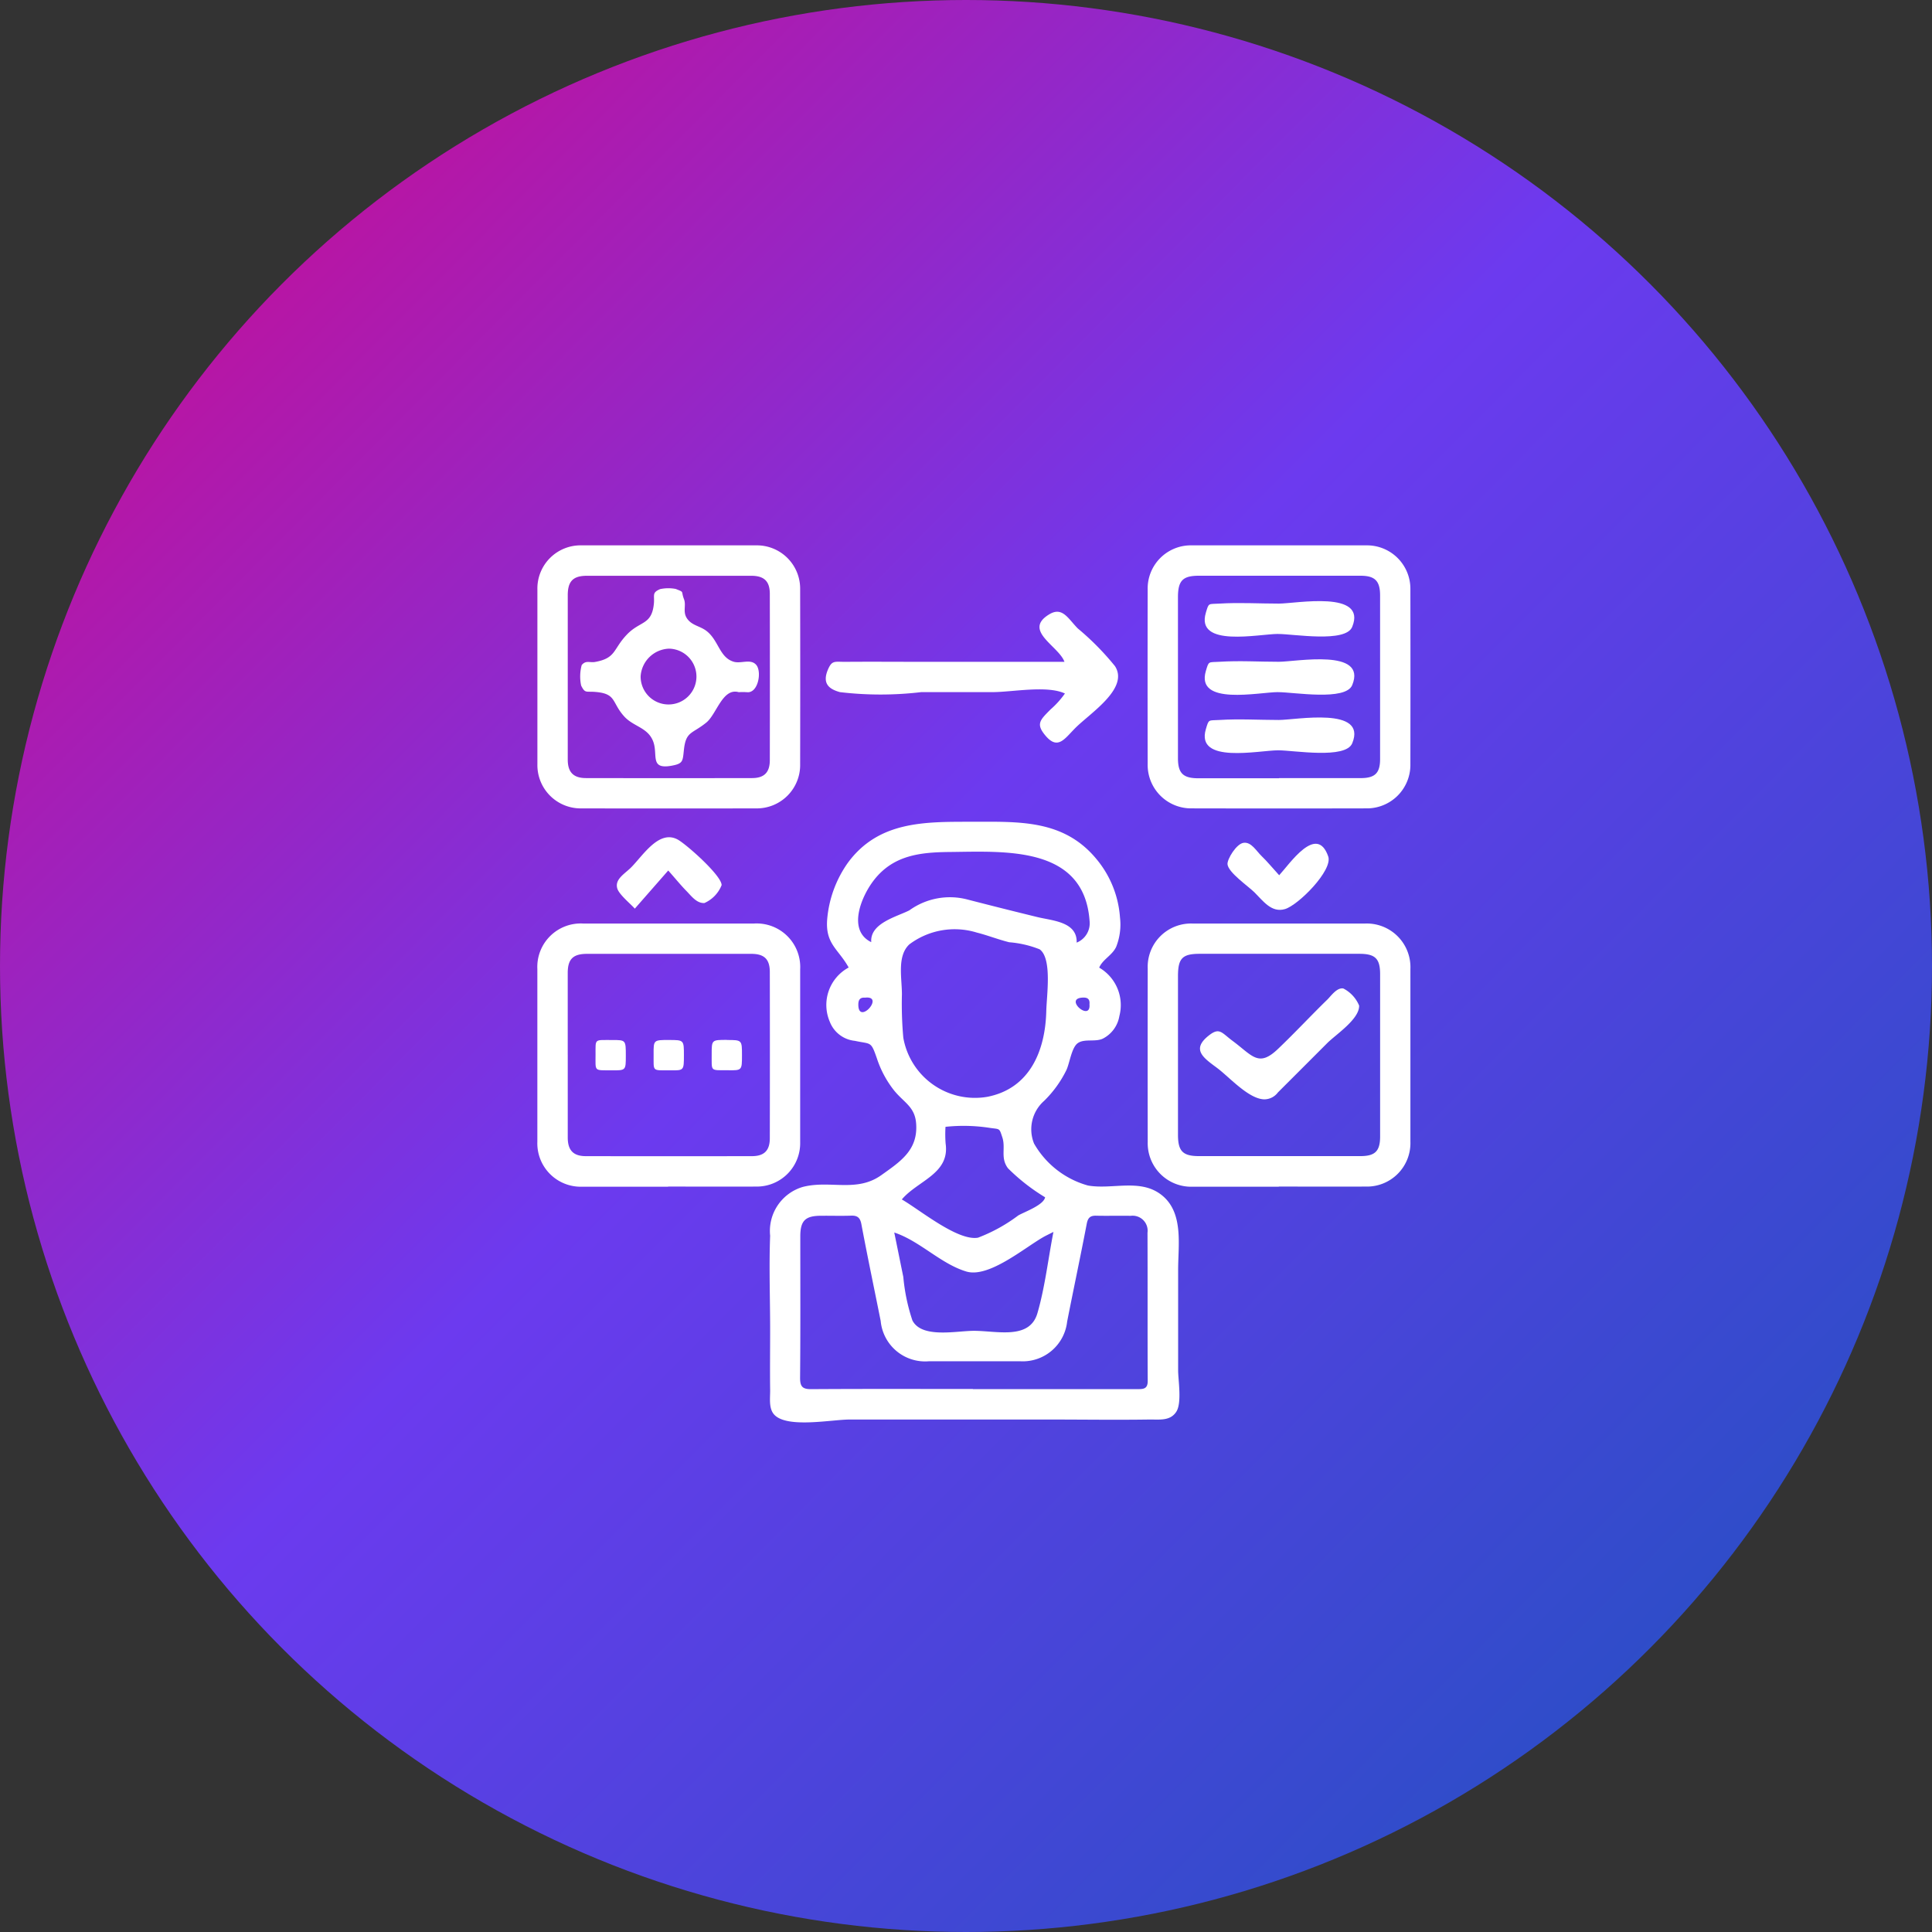
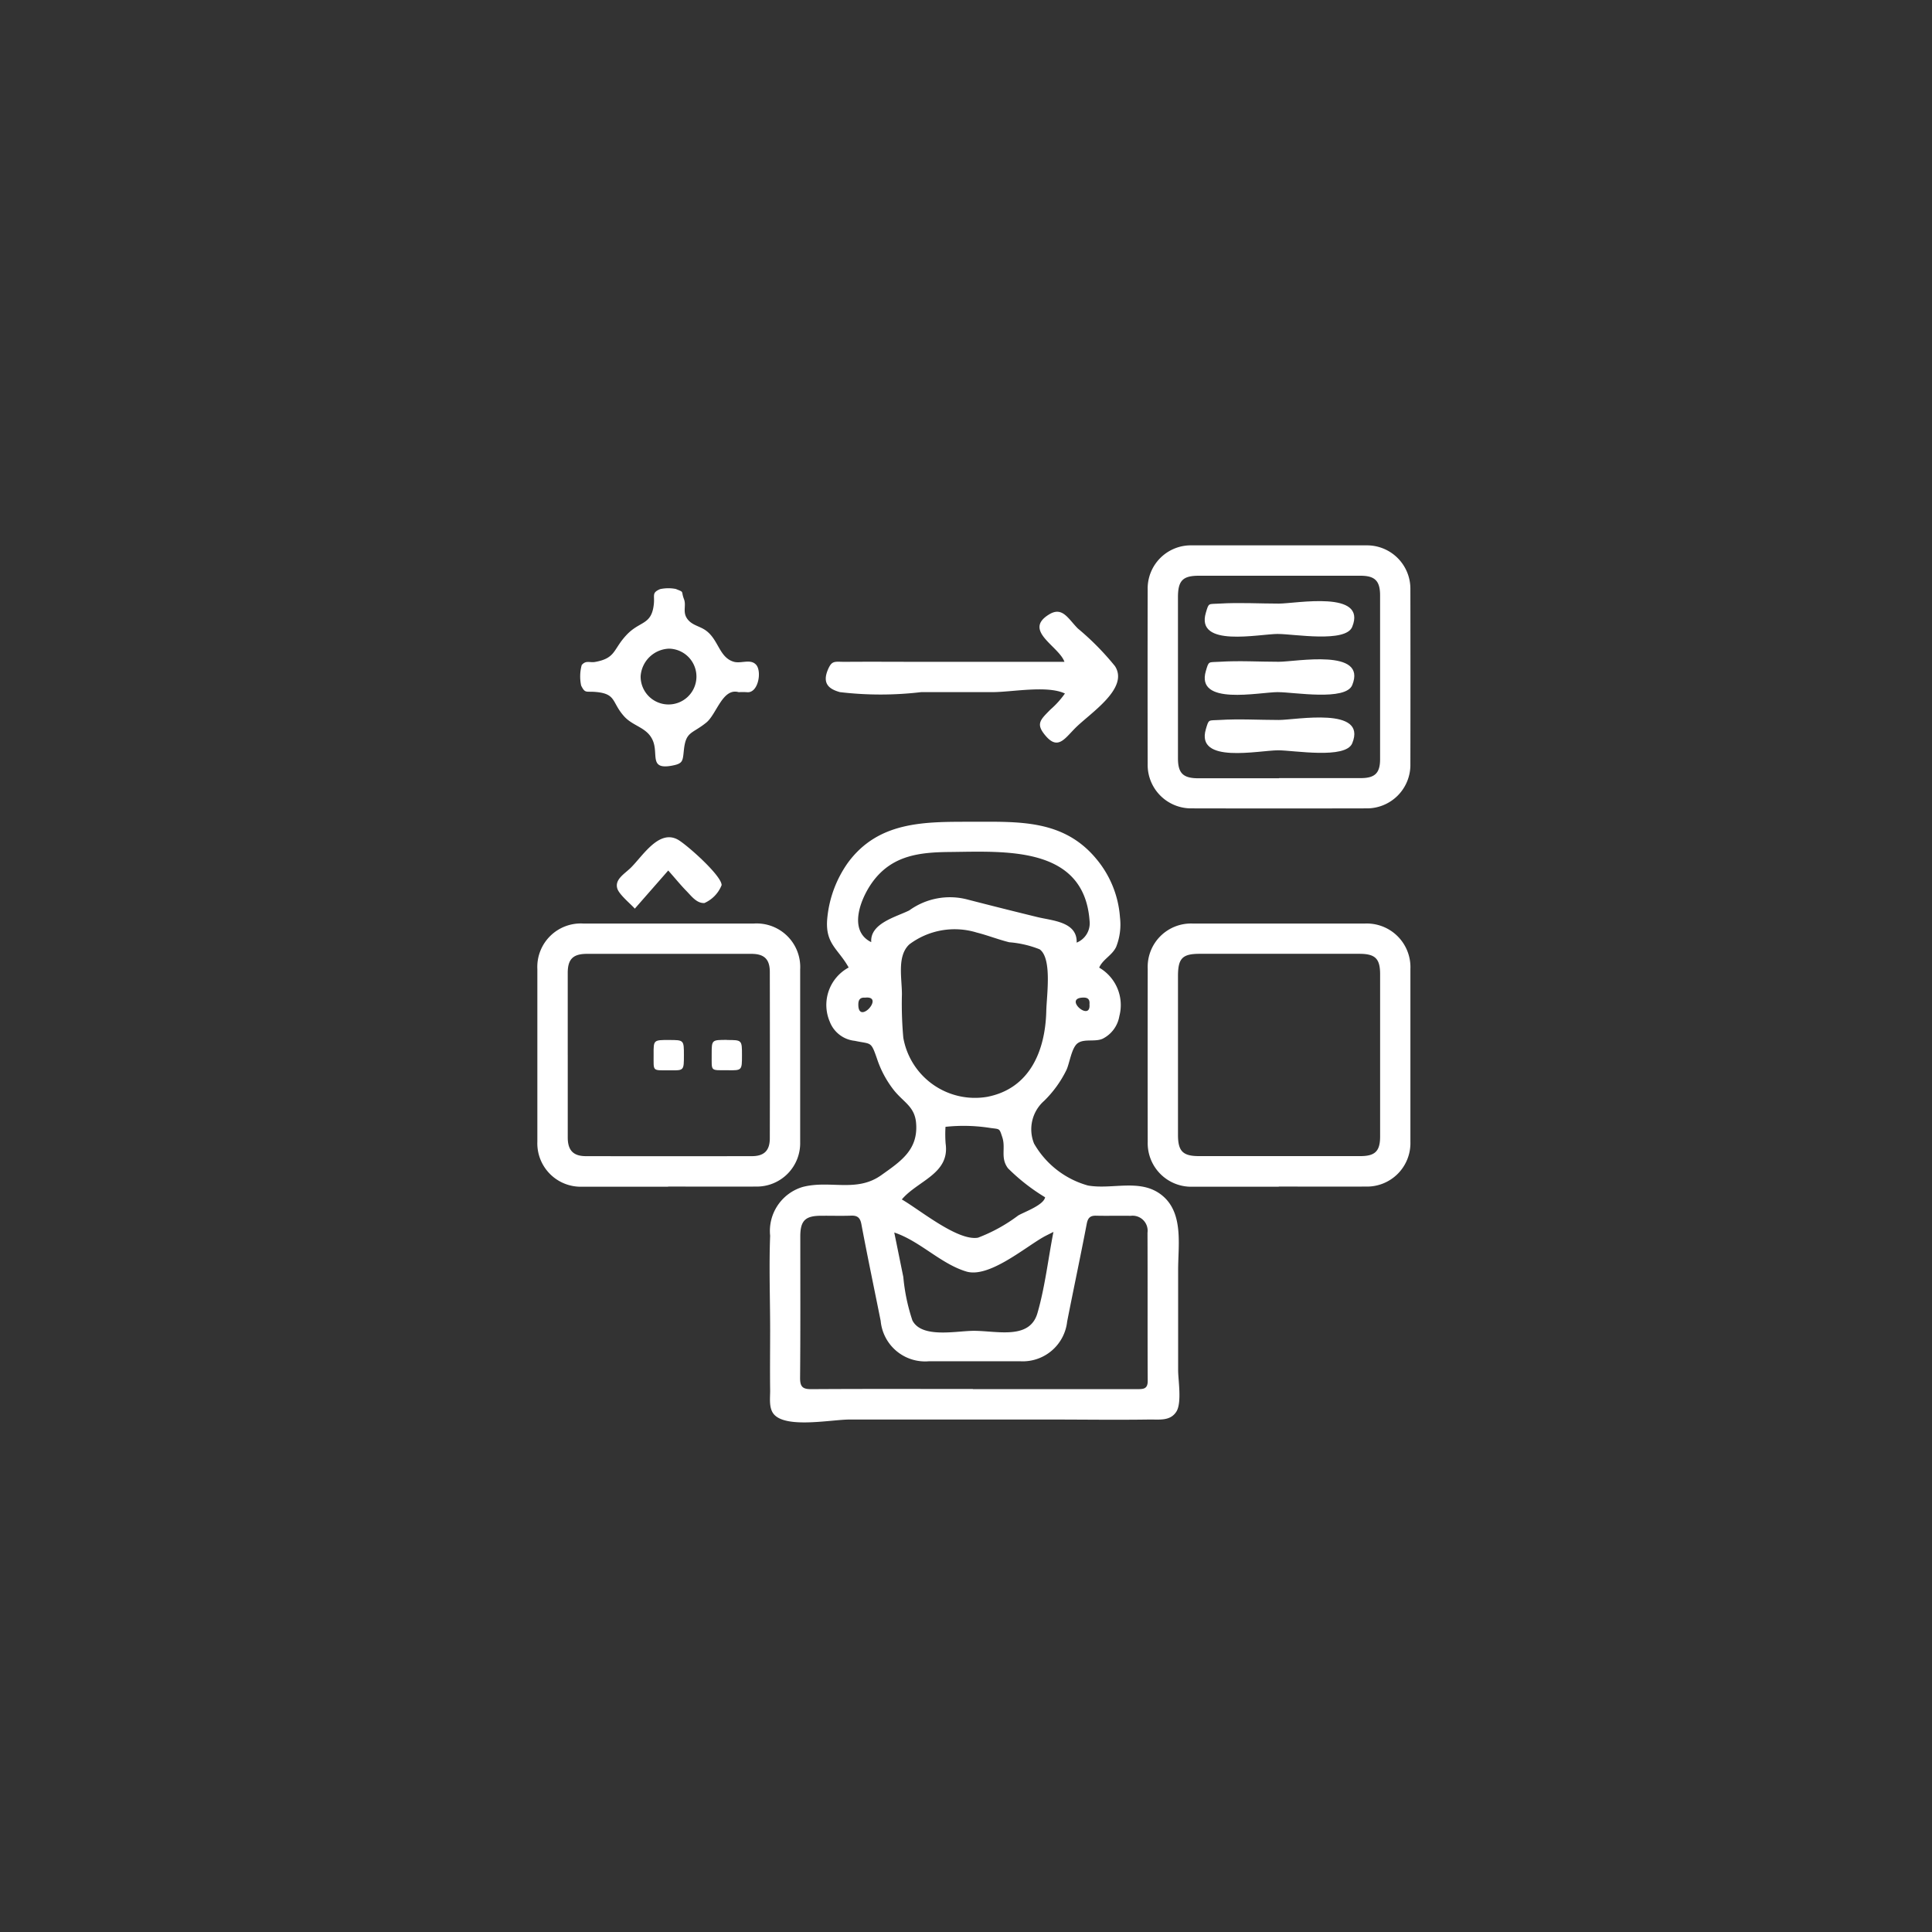
<svg xmlns="http://www.w3.org/2000/svg" width="90" height="90" viewBox="0 0 90 90">
  <rect x="0" y="0" width="90" height="90" fill="#333333" stroke="none" />
  <defs>
    <linearGradient id="linear-gradient" x1="-0.041" y1="-0.039" x2="0.987" y2="0.983" gradientUnits="objectBoundingBox">
      <stop offset="0" stop-color="#e40078" />
      <stop offset="0.488" stop-color="#6c3aef" />
      <stop offset="1" stop-color="#1a53bc" />
    </linearGradient>
  </defs>
  <g id="Group_57124" data-name="Group 57124" transform="translate(0 0)">
-     <circle id="Ellipse_2648" data-name="Ellipse 2648" cx="45" cy="45" r="45" transform="translate(0 0)" fill="url(#linear-gradient)" />
    <g id="_4" data-name="4" transform="translate(25.034 25.405)">
      <g id="Group_18654" data-name="Group 18654" transform="translate(0 0)">
        <path id="Path_45973" data-name="Path 45973" d="M67.478,82.777c-.488-.879-1.1-1.095-1-2.266a5.326,5.326,0,0,1,.97-2.625c1.421-1.923,3.549-1.9,5.715-1.9,2.225,0,4.334-.129,5.876,1.76a4.763,4.763,0,0,1,1.077,2.693,2.821,2.821,0,0,1-.179,1.378c-.187.395-.629.581-.789.964a2.017,2.017,0,0,1,.939,2.257,1.445,1.445,0,0,1-.772,1.052c-.357.167-.868-.013-1.173.215-.284.212-.372.93-.521,1.246a5.218,5.218,0,0,1-1.038,1.436,1.765,1.765,0,0,0-.469,1.991,4.186,4.186,0,0,0,2.511,1.953c1.16.205,2.5-.367,3.5.5.963.836.695,2.326.7,3.455q0,2.329,0,4.657c0,.444.182,1.51-.084,1.924-.288.447-.787.358-1.269.365-1.55.023-3.1,0-4.652,0h-9.3c-.824,0-2.873.413-3.494-.21-.29-.291-.2-.8-.207-1.173-.012-.926,0-1.853,0-2.779,0-1.463-.056-2.939,0-4.4A2.14,2.14,0,0,1,65.328,93c1.272-.336,2.508.272,3.664-.548.9-.641,1.721-1.171,1.628-2.41-.058-.781-.561-.967-1.025-1.537a4.806,4.806,0,0,1-.8-1.488c-.288-.829-.263-.659-1.031-.826a1.4,1.4,0,0,1-1.164-.884,1.982,1.982,0,0,1,.876-2.531m5.787,19.64q3.826,0,7.653,0c.273,0,.494.006.492-.383-.012-2.3,0-4.6-.01-6.9a.7.7,0,0,0-.786-.79c-.535-.011-1.071.007-1.606-.006-.278-.007-.386.1-.439.38-.291,1.52-.614,3.034-.912,4.552a2.081,2.081,0,0,1-2.2,1.848q-2.114,0-4.228,0a2.079,2.079,0,0,1-2.259-1.882c-.3-1.5-.617-3.005-.9-4.512-.058-.3-.191-.4-.48-.388-.465.016-.93,0-1.4.005-.734,0-.963.23-.964.96,0,2.2.01,4.4-.01,6.6,0,.416.13.52.529.517,2.509-.016,5.017-.008,7.526-.007M69.958,84.024a17.471,17.471,0,0,0,.065,2.025A3.39,3.39,0,0,0,73.93,88.8c2-.387,2.71-2.168,2.753-4,.017-.724.278-2.448-.309-2.872a4.826,4.826,0,0,0-1.415-.329c-.512-.126-1-.322-1.512-.451a3.511,3.511,0,0,0-3.144.55c-.581.542-.345,1.566-.345,2.324M78.1,81.615a.971.971,0,0,0,.6-1.009c-.253-3.517-3.956-3.236-6.526-3.212-1.365.013-2.61.149-3.512,1.3-.591.753-1.265,2.348-.133,2.9-.066-.88,1.167-1.176,1.773-1.48a3.227,3.227,0,0,1,2.733-.5q1.616.417,3.238.813c.7.17,1.86.216,1.825,1.189M77.017,95.092c-.211.108-.346.17-.474.243-.891.508-2.551,1.92-3.592,1.6-1.194-.362-2.154-1.419-3.35-1.815.142.691.281,1.382.422,2.072a8.884,8.884,0,0,0,.423,2.023c.437.851,2.049.485,2.865.485,1.081,0,2.6.431,2.961-.828.353-1.217.5-2.541.745-3.784M71.988,90.2a5.692,5.692,0,0,0,.006.78c.2,1.408-1.3,1.721-2.041,2.6.83.476,2.6,1.947,3.549,1.781a7.6,7.6,0,0,0,1.876-1.036c.293-.168,1.182-.482,1.25-.846a9.119,9.119,0,0,1-1.728-1.35c-.366-.486-.1-.936-.263-1.437-.147-.449-.108-.377-.578-.445a7.938,7.938,0,0,0-2.07-.05m-3.746-6.017c-.234-.019-.317.1-.316.325,0,.984,1.256-.43.316-.325m10.452.311c.02-.2-.048-.317-.274-.315-.989.008.346,1.167.274.315" transform="translate(-52.977 -63.11)" fill="#fff" />
-         <path id="Path_45974" data-name="Path 45974" d="M6.122,0c1.353,0,2.706,0,4.059,0a2.017,2.017,0,0,1,2.059,2.062q.008,4.064,0,8.128a2.02,2.02,0,0,1-2.06,2.063q-4.059.008-8.118,0A2.018,2.018,0,0,1,0,10.19Q0,6.126,0,2.062A2.011,2.011,0,0,1,2.063,0C3.416,0,4.769,0,6.122,0M1.414,6.129c0,1.284,0,2.568,0,3.852,0,.586.263.859.847.86q3.869.007,7.737,0c.567,0,.828-.263.829-.834q.007-3.873,0-7.747c0-.591-.266-.842-.866-.843q-3.826,0-7.652,0c-.645,0-.893.254-.895.9,0,1.27,0,2.54,0,3.81" transform="translate(0 0)" fill="#fff" />
        <path id="Path_45975" data-name="Path 45975" d="M173.868,0c1.367,0,2.734,0,4.1,0a2.022,2.022,0,0,1,2.062,2.062q.007,4.064,0,8.127a2.025,2.025,0,0,1-2.062,2.063q-4.058.009-8.117,0a2.024,2.024,0,0,1-2.059-2.067q-.008-4.063,0-8.127A2.011,2.011,0,0,1,169.852,0c1.339,0,2.677,0,4.016,0m.044,10.842q1.9,0,3.807,0c.661,0,.9-.234.9-.885q0-3.811,0-7.623c0-.681-.24-.919-.916-.919q-3.764,0-7.529,0c-.749,0-.97.229-.971,1q0,3.748,0,7.5c0,.7.239.933.944.935,1.255,0,2.51,0,3.764,0" transform="translate(-139.363 0)" fill="#fff" />
        <path id="Path_45976" data-name="Path 45976" d="M6.092,116.26c-1.339,0-2.678,0-4.017,0A2.022,2.022,0,0,1,0,114.163Q0,110.141,0,106.12A2.024,2.024,0,0,1,2.139,104q3.974,0,7.948,0a2.03,2.03,0,0,1,2.156,2.138q0,4.022,0,8.043a2.021,2.021,0,0,1-2.05,2.072c-1.367.007-2.734,0-4.1,0m-4.677-6.137c0,1.284,0,2.569,0,3.853,0,.592.258.866.839.867q3.87.007,7.74,0c.57,0,.833-.261.834-.829q.008-3.874,0-7.749c0-.6-.262-.845-.859-.846q-3.827,0-7.655,0c-.653,0-.9.246-.9.893,0,1.27,0,2.541,0,3.811" transform="translate(-0.002 -86.383)" fill="#fff" />
        <path id="Path_45977" data-name="Path 45977" d="M173.9,116.259c-1.339,0-2.677,0-4.016,0a2.026,2.026,0,0,1-2.089-2.078q-.006-4.042,0-8.084A2.018,2.018,0,0,1,169.907,104q3.995,0,7.99,0a2.034,2.034,0,0,1,2.135,2.119q0,4.021,0,8.042a2.024,2.024,0,0,1-2.075,2.091c-1.353.006-2.706,0-4.058,0m4.722-6.086q0-1.9,0-3.808c0-.727-.23-.949-.967-.949h-7.436c-.808,0-1.012.209-1.013,1.035q0,3.7,0,7.4c0,.758.225.988.974.989q3.761,0,7.521,0c.686,0,.92-.23.921-.907q0-1.883,0-3.765" transform="translate(-139.364 -86.382)" fill="#fff" />
        <path id="Path_45978" data-name="Path 45978" d="M90.433,22.048c-.835-.391-2.465-.062-3.38-.063H83.74a16.068,16.068,0,0,1-3.786,0c-.477-.133-.85-.375-.554-1.06.189-.436.312-.347.822-.351,1.224-.01,2.449,0,3.673,0h6.519c-.262-.737-1.966-1.462-.7-2.218.607-.362.869.205,1.319.661a12.546,12.546,0,0,1,1.736,1.76c.664,1.042-1.171,2.194-1.855,2.885-.507.511-.817,1.038-1.4.331-.444-.535-.226-.717.25-1.2a4.154,4.154,0,0,0,.67-.742" transform="translate(-65.861 -15.148)" fill="#fff" />
        <path id="Path_45979" data-name="Path 45979" d="M24.241,81.8l-1.559,1.779c-.2-.226-.731-.655-.816-.939-.128-.431.345-.682.642-.979.556-.558,1.293-1.764,2.162-1.306.393.207,2.058,1.681,2.056,2.128a1.523,1.523,0,0,1-.8.834c-.362.022-.609-.326-.84-.561-.256-.26-.486-.546-.848-.955" transform="translate(-18.144 -66.656)" fill="#fff" />
-         <path id="Path_45980" data-name="Path 45980" d="M192.153,83.258c.478-.513,1.749-2.416,2.284-.874.224.644-1.393,2.269-2.016,2.452s-1.012-.372-1.418-.777c-.289-.287-1.222-.927-1.258-1.311-.022-.231.414-.96.752-1,.359-.047.587.379.84.622s.492.535.817.892" transform="translate(-157.597 -67.892)" fill="#fff" />
        <path id="Path_45981" data-name="Path 45981" d="M19.138,16.634c-.751-.211-1.027,1.031-1.509,1.419-.67.54-.947.4-1.041,1.27-.057.525-.035.638-.562.736-1.04.193-.64-.495-.863-1.112-.241-.665-.911-.7-1.345-1.17-.6-.654-.359-1.061-1.317-1.15-.48-.045-.509.083-.7-.3a2.039,2.039,0,0,1,.026-.955c.2-.237.37-.1.624-.145.987-.177.83-.595,1.48-1.274.617-.646,1.151-.436,1.256-1.419.045-.421-.108-.528.294-.7a1.821,1.821,0,0,1,.725-.008c.427.169.233.081.387.479.111.288-.068.579.134.887.215.329.584.354.883.569.6.433.617,1.255,1.3,1.457.343.1.78-.151,1.042.14.278.308.1,1.351-.439,1.277a3.266,3.266,0,0,0-.369,0m-3.249-2.027a1.376,1.376,0,0,0-1.323,1.29,1.3,1.3,0,1,0,1.323-1.29" transform="translate(-9.763 -9.796)" fill="#fff" />
        <path id="Path_45982" data-name="Path 45982" d="M186.9,32.856c-.892,0-3.853.651-3.367-.986.143-.482.11-.393.638-.427.913-.058,1.847,0,2.762,0,.8,0,4.122-.638,3.418,1.085-.307.752-2.718.33-3.451.33Z" transform="translate(-152.393 -26.02)" fill="#fff" />
        <path id="Path_45983" data-name="Path 45983" d="M186.9,48.857c-.893,0-3.854.651-3.368-.986.143-.483.108-.394.637-.427.913-.058,1.847,0,2.762,0,.8,0,4.124-.638,3.42,1.084-.307.752-2.717.33-3.451.329" transform="translate(-152.392 -39.31)" fill="#fff" />
        <path id="Path_45984" data-name="Path 45984" d="M186.9,16.853c-.895,0-3.853.651-3.368-.987.143-.483.107-.393.636-.426.914-.057,1.848,0,2.763,0,.8,0,4.12-.639,3.419,1.084-.307.754-2.716.331-3.451.331" transform="translate(-152.393 -12.727)" fill="#fff" />
        <path id="Path_45985" data-name="Path 45985" d="M32.68,136.006c.7,0,.7,0,.7.709s0,.71-.622.705c-.887-.006-.782.079-.789-.751-.005-.663,0-.663.707-.664" transform="translate(-26.555 -112.964)" fill="#fff" />
        <path id="Path_45986" data-name="Path 45986" d="M48.657,136.006c.7,0,.7,0,.7.709s0,.709-.664.7c-.838-.005-.741.072-.747-.751,0-.663,0-.663.706-.663" transform="translate(-39.827 -112.964)" fill="#fff" />
-         <path id="Path_45987" data-name="Path 45987" d="M17.4,136.746c0,.677,0,.68-.651.675-.848-.006-.758.07-.759-.738,0-.76-.063-.668.778-.674.632,0,.632,0,.632.737" transform="translate(-13.281 -112.966)" fill="#fff" />
-         <path id="Path_45988" data-name="Path 45988" d="M185.231,126.977c-.742.027-1.664-1.029-2.245-1.462-.632-.47-1.231-.863-.365-1.529.481-.37.577-.111,1.092.272.924.686,1.2,1.241,2.112.367.785-.748,1.525-1.545,2.3-2.3.165-.161.443-.57.742-.512a1.571,1.571,0,0,1,.734.795c.024.629-1.091,1.354-1.484,1.748q-1.15,1.151-2.3,2.3a.794.794,0,0,1-.588.319" transform="translate(-151.322 -101.17)" fill="#fff" />
      </g>
    </g>
  </g>
</svg>